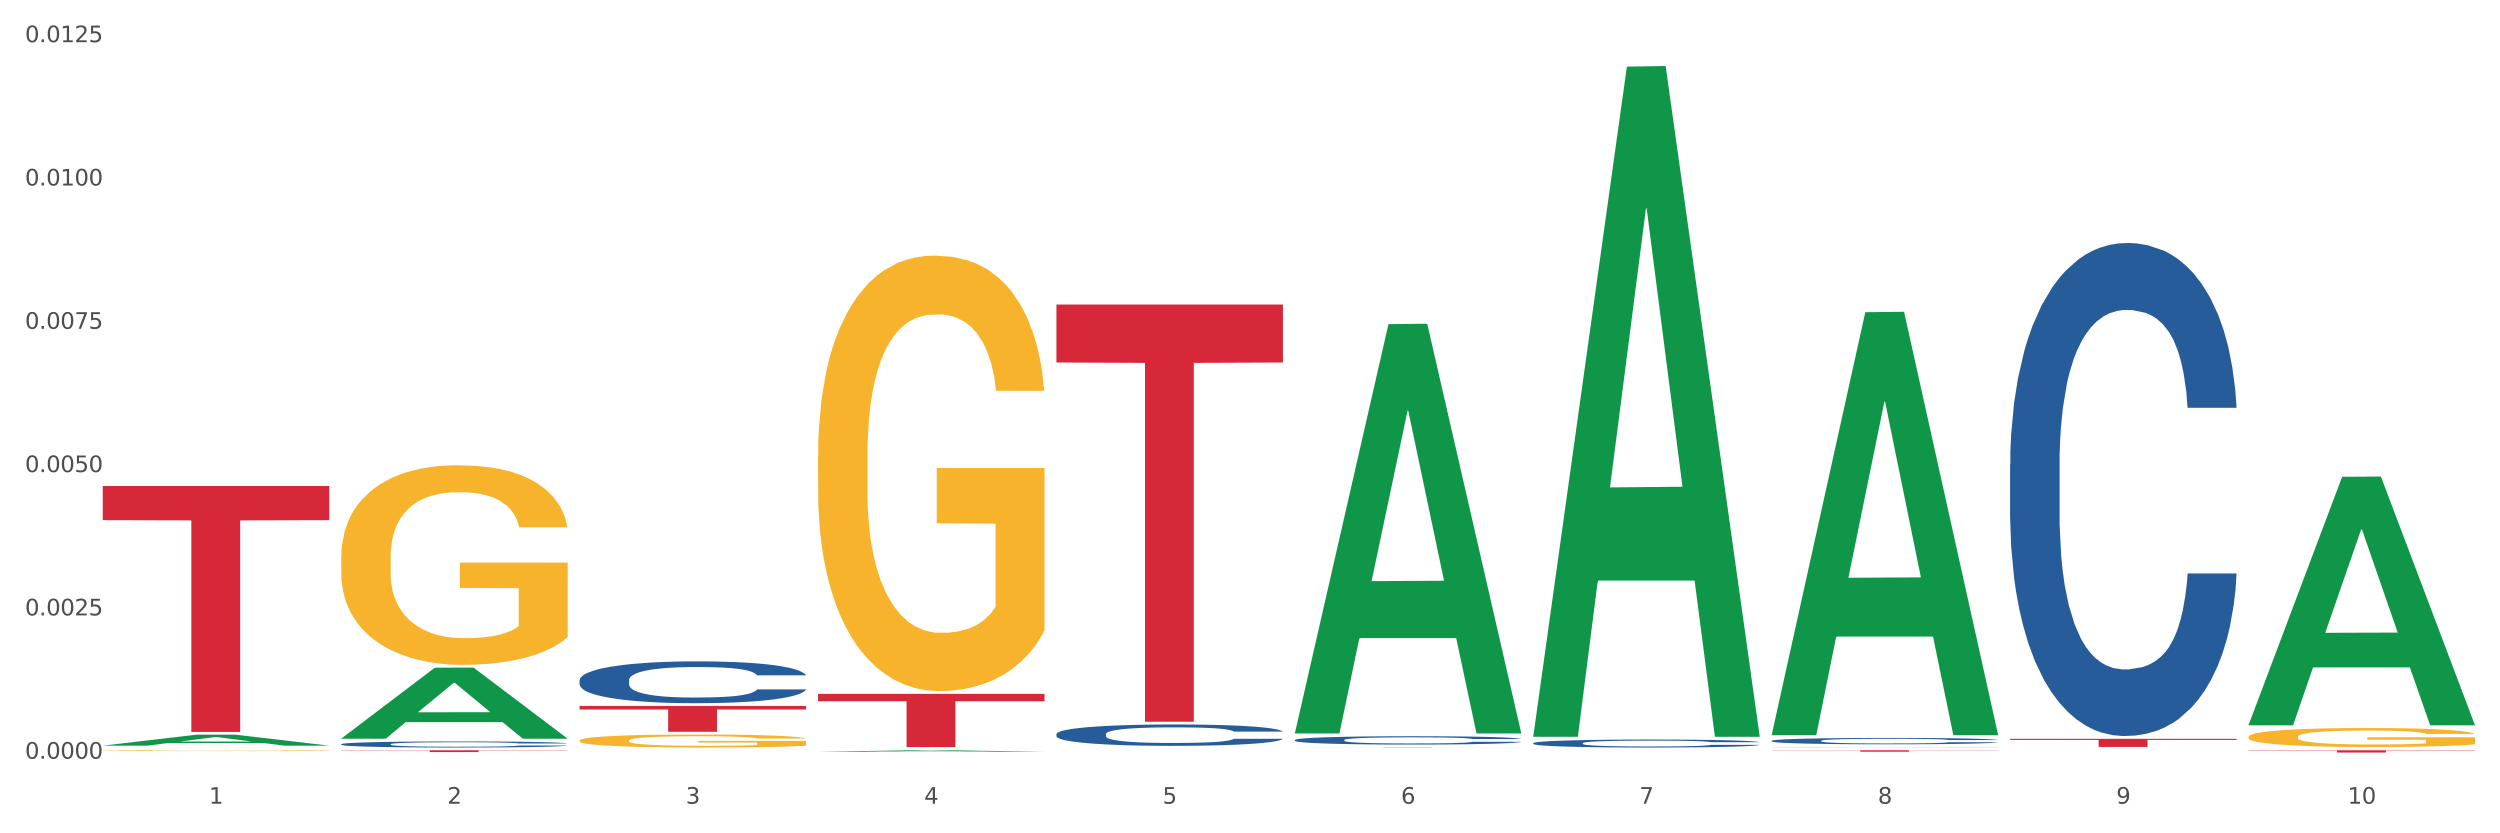
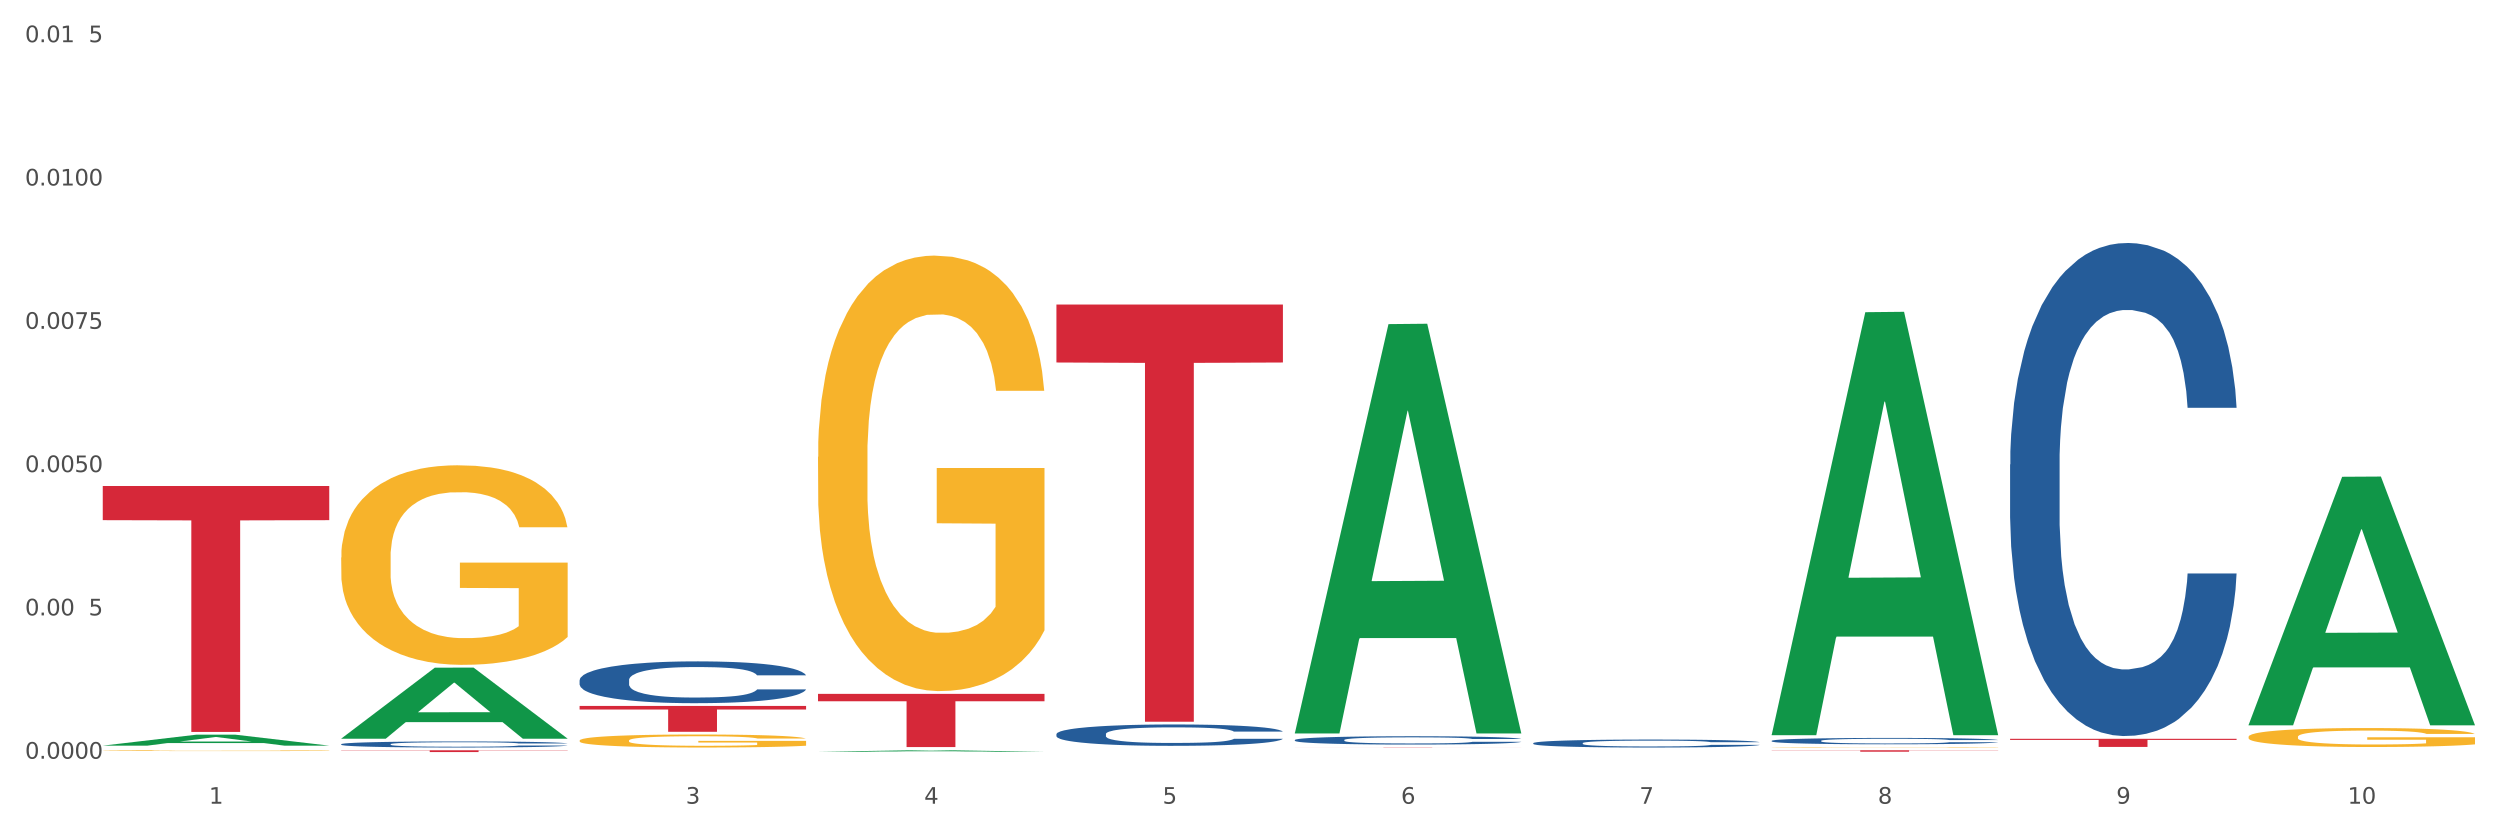
<svg xmlns="http://www.w3.org/2000/svg" xmlns:xlink="http://www.w3.org/1999/xlink" width="1080pt" height="360pt" viewBox="0 0 1080 360" version="1.1">
  <rect x="0" y="0" width="1080" height="360" fill="#333333" stroke="none" />
  <defs>
    <style type="text/css">*{stroke-linejoin: round; stroke-linecap: butt}</style>
  </defs>
  <g id="figure_1">
    <g id="patch_1">
      <path d="M 0 360  L 1080 360  L 1080 0  L 0 0  z " style="fill: #ffffff; stroke: #ffffff; stroke-linejoin: miter" />
    </g>
    <g id="axes_1">
      <g id="matplotlib.axis_1">
        <g id="xtick_1">
          <g id="text_1">
            <g style="fill: #4d4d4d" transform="translate(90.26 347.204) scale(0.096 -0.096)">
              <defs>
                <path id="DejaVuSans-31" d="M 794 531  L 1825 531  L 1825 4091  L 703 3866  L 703 4441  L 1819 4666  L 2450 4666  L 2450 531  L 3481 531  L 3481 0  L 794 0  L 794 531  z " transform="scale(0.016)" />
              </defs>
              <use xlink:href="#DejaVuSans-31" />
            </g>
          </g>
        </g>
        <g id="xtick_2">
          <g id="text_2">
            <g style="fill: #4d4d4d" transform="translate(193.256 347.204) scale(0.096 -0.096)">
              <defs>
-                 <path id="DejaVuSans-32" d="M 1228 531  L 3431 531  L 3431 0  L 469 0  L 469 531  Q 828 903 1448 1529  Q 2069 2156 2228 2338  Q 2531 2678 2651 2914  Q 2772 3150 2772 3378  Q 2772 3750 2511 3984  Q 2250 4219 1831 4219  Q 1534 4219 1204 4116  Q 875 4013 500 3803  L 500 4441  Q 881 4594 1212 4672  Q 1544 4750 1819 4750  Q 2544 4750 2975 4387  Q 3406 4025 3406 3419  Q 3406 3131 3298 2873  Q 3191 2616 2906 2266  Q 2828 2175 2409 1742  Q 1991 1309 1228 531  z " transform="scale(0.016)" />
-               </defs>
+                 </defs>
              <use xlink:href="#DejaVuSans-32" />
            </g>
          </g>
        </g>
        <g id="xtick_3">
          <g id="text_3">
            <g style="fill: #4d4d4d" transform="translate(296.252 347.204) scale(0.096 -0.096)">
              <defs>
                <path id="DejaVuSans-33" d="M 2597 2516  Q 3050 2419 3304 2112  Q 3559 1806 3559 1356  Q 3559 666 3084 287  Q 2609 -91 1734 -91  Q 1441 -91 1130 -33  Q 819 25 488 141  L 488 750  Q 750 597 1062 519  Q 1375 441 1716 441  Q 2309 441 2620 675  Q 2931 909 2931 1356  Q 2931 1769 2642 2001  Q 2353 2234 1838 2234  L 1294 2234  L 1294 2753  L 1863 2753  Q 2328 2753 2575 2939  Q 2822 3125 2822 3475  Q 2822 3834 2567 4026  Q 2313 4219 1838 4219  Q 1578 4219 1281 4162  Q 984 4106 628 3988  L 628 4550  Q 988 4650 1302 4700  Q 1616 4750 1894 4750  Q 2613 4750 3031 4423  Q 3450 4097 3450 3541  Q 3450 3153 3228 2886  Q 3006 2619 2597 2516  z " transform="scale(0.016)" />
              </defs>
              <use xlink:href="#DejaVuSans-33" />
            </g>
          </g>
        </g>
        <g id="xtick_4">
          <g id="text_4">
            <g style="fill: #4d4d4d" transform="translate(399.248 347.204) scale(0.096 -0.096)">
              <defs>
                <path id="DejaVuSans-34" d="M 2419 4116  L 825 1625  L 2419 1625  L 2419 4116  z M 2253 4666  L 3047 4666  L 3047 1625  L 3713 1625  L 3713 1100  L 3047 1100  L 3047 0  L 2419 0  L 2419 1100  L 313 1100  L 313 1709  L 2253 4666  z " transform="scale(0.016)" />
              </defs>
              <use xlink:href="#DejaVuSans-34" />
            </g>
          </g>
        </g>
        <g id="xtick_5">
          <g id="text_5">
            <g style="fill: #4d4d4d" transform="translate(502.244 347.204) scale(0.096 -0.096)">
              <defs>
                <path id="DejaVuSans-35" d="M 691 4666  L 3169 4666  L 3169 4134  L 1269 4134  L 1269 2991  Q 1406 3038 1543 3061  Q 1681 3084 1819 3084  Q 2600 3084 3056 2656  Q 3513 2228 3513 1497  Q 3513 744 3044 326  Q 2575 -91 1722 -91  Q 1428 -91 1123 -41  Q 819 9 494 109  L 494 744  Q 775 591 1075 516  Q 1375 441 1709 441  Q 2250 441 2565 725  Q 2881 1009 2881 1497  Q 2881 1984 2565 2268  Q 2250 2553 1709 2553  Q 1456 2553 1204 2497  Q 953 2441 691 2322  L 691 4666  z " transform="scale(0.016)" />
              </defs>
              <use xlink:href="#DejaVuSans-35" />
            </g>
          </g>
        </g>
        <g id="xtick_6">
          <g id="text_6">
            <g style="fill: #4d4d4d" transform="translate(605.239 347.204) scale(0.096 -0.096)">
              <defs>
                <path id="DejaVuSans-36" d="M 2113 2584  Q 1688 2584 1439 2293  Q 1191 2003 1191 1497  Q 1191 994 1439 701  Q 1688 409 2113 409  Q 2538 409 2786 701  Q 3034 994 3034 1497  Q 3034 2003 2786 2293  Q 2538 2584 2113 2584  z M 3366 4563  L 3366 3988  Q 3128 4100 2886 4159  Q 2644 4219 2406 4219  Q 1781 4219 1451 3797  Q 1122 3375 1075 2522  Q 1259 2794 1537 2939  Q 1816 3084 2150 3084  Q 2853 3084 3261 2657  Q 3669 2231 3669 1497  Q 3669 778 3244 343  Q 2819 -91 2113 -91  Q 1303 -91 875 529  Q 447 1150 447 2328  Q 447 3434 972 4092  Q 1497 4750 2381 4750  Q 2619 4750 2861 4703  Q 3103 4656 3366 4563  z " transform="scale(0.016)" />
              </defs>
              <use xlink:href="#DejaVuSans-36" />
            </g>
          </g>
        </g>
        <g id="xtick_7">
          <g id="text_7">
            <g style="fill: #4d4d4d" transform="translate(708.235 347.204) scale(0.096 -0.096)">
              <defs>
                <path id="DejaVuSans-37" d="M 525 4666  L 3525 4666  L 3525 4397  L 1831 0  L 1172 0  L 2766 4134  L 525 4134  L 525 4666  z " transform="scale(0.016)" />
              </defs>
              <use xlink:href="#DejaVuSans-37" />
            </g>
          </g>
        </g>
        <g id="xtick_8">
          <g id="text_8">
            <g style="fill: #4d4d4d" transform="translate(811.231 347.204) scale(0.096 -0.096)">
              <defs>
                <path id="DejaVuSans-38" d="M 2034 2216  Q 1584 2216 1326 1975  Q 1069 1734 1069 1313  Q 1069 891 1326 650  Q 1584 409 2034 409  Q 2484 409 2743 651  Q 3003 894 3003 1313  Q 3003 1734 2745 1975  Q 2488 2216 2034 2216  z M 1403 2484  Q 997 2584 770 2862  Q 544 3141 544 3541  Q 544 4100 942 4425  Q 1341 4750 2034 4750  Q 2731 4750 3128 4425  Q 3525 4100 3525 3541  Q 3525 3141 3298 2862  Q 3072 2584 2669 2484  Q 3125 2378 3379 2068  Q 3634 1759 3634 1313  Q 3634 634 3220 271  Q 2806 -91 2034 -91  Q 1263 -91 848 271  Q 434 634 434 1313  Q 434 1759 690 2068  Q 947 2378 1403 2484  z M 1172 3481  Q 1172 3119 1398 2916  Q 1625 2713 2034 2713  Q 2441 2713 2670 2916  Q 2900 3119 2900 3481  Q 2900 3844 2670 4047  Q 2441 4250 2034 4250  Q 1625 4250 1398 4047  Q 1172 3844 1172 3481  z " transform="scale(0.016)" />
              </defs>
              <use xlink:href="#DejaVuSans-38" />
            </g>
          </g>
        </g>
        <g id="xtick_9">
          <g id="text_9">
            <g style="fill: #4d4d4d" transform="translate(914.227 347.204) scale(0.096 -0.096)">
              <defs>
                <path id="DejaVuSans-39" d="M 703 97  L 703 672  Q 941 559 1184 500  Q 1428 441 1663 441  Q 2288 441 2617 861  Q 2947 1281 2994 2138  Q 2813 1869 2534 1725  Q 2256 1581 1919 1581  Q 1219 1581 811 2004  Q 403 2428 403 3163  Q 403 3881 828 4315  Q 1253 4750 1959 4750  Q 2769 4750 3195 4129  Q 3622 3509 3622 2328  Q 3622 1225 3098 567  Q 2575 -91 1691 -91  Q 1453 -91 1209 -44  Q 966 3 703 97  z M 1959 2075  Q 2384 2075 2632 2365  Q 2881 2656 2881 3163  Q 2881 3666 2632 3958  Q 2384 4250 1959 4250  Q 1534 4250 1286 3958  Q 1038 3666 1038 3163  Q 1038 2656 1286 2365  Q 1534 2075 1959 2075  z " transform="scale(0.016)" />
              </defs>
              <use xlink:href="#DejaVuSans-39" />
            </g>
          </g>
        </g>
        <g id="xtick_10">
          <g id="text_10">
            <g style="fill: #4d4d4d" transform="translate(1014.169 347.204) scale(0.096 -0.096)">
              <defs>
                <path id="DejaVuSans-30" d="M 2034 4250  Q 1547 4250 1301 3770  Q 1056 3291 1056 2328  Q 1056 1369 1301 889  Q 1547 409 2034 409  Q 2525 409 2770 889  Q 3016 1369 3016 2328  Q 3016 3291 2770 3770  Q 2525 4250 2034 4250  z M 2034 4750  Q 2819 4750 3233 4129  Q 3647 3509 3647 2328  Q 3647 1150 3233 529  Q 2819 -91 2034 -91  Q 1250 -91 836 529  Q 422 1150 422 2328  Q 422 3509 836 4129  Q 1250 4750 2034 4750  z " transform="scale(0.016)" />
              </defs>
              <use xlink:href="#DejaVuSans-31" />
              <use xlink:href="#DejaVuSans-30" transform="translate(63.623 0)" />
            </g>
          </g>
        </g>
        <g id="xtick_11" />
        <g id="xtick_12" />
        <g id="xtick_13" />
        <g id="xtick_14" />
        <g id="xtick_15" />
        <g id="xtick_16" />
        <g id="xtick_17" />
        <g id="xtick_18" />
        <g id="xtick_19" />
      </g>
      <g id="matplotlib.axis_2">
        <g id="ytick_1">
          <g id="text_11">
            <g style="fill: #4d4d4d" transform="translate(10.8 327.761) scale(0.096 -0.096)">
              <defs>
                <path id="DejaVuSans-2e" d="M 684 794  L 1344 794  L 1344 0  L 684 0  L 684 794  z " transform="scale(0.016)" />
              </defs>
              <use xlink:href="#DejaVuSans-30" />
              <use xlink:href="#DejaVuSans-2e" transform="translate(63.623 0)" />
              <use xlink:href="#DejaVuSans-30" transform="translate(95.41 0)" />
              <use xlink:href="#DejaVuSans-30" transform="translate(159.033 0)" />
              <use xlink:href="#DejaVuSans-30" transform="translate(222.656 0)" />
              <use xlink:href="#DejaVuSans-30" transform="translate(286.279 0)" />
            </g>
          </g>
        </g>
        <g id="ytick_2">
          <g id="text_12">
            <g style="fill: #4d4d4d" transform="translate(10.8 265.855) scale(0.096 -0.096)">
              <use xlink:href="#DejaVuSans-30" />
              <use xlink:href="#DejaVuSans-2e" transform="translate(63.623 0)" />
              <use xlink:href="#DejaVuSans-30" transform="translate(95.41 0)" />
              <use xlink:href="#DejaVuSans-30" transform="translate(159.033 0)" />
              <use xlink:href="#DejaVuSans-32" transform="translate(222.656 0)" />
              <use xlink:href="#DejaVuSans-35" transform="translate(286.279 0)" />
            </g>
          </g>
        </g>
        <g id="ytick_3">
          <g id="text_13">
            <g style="fill: #4d4d4d" transform="translate(10.8 203.949) scale(0.096 -0.096)">
              <use xlink:href="#DejaVuSans-30" />
              <use xlink:href="#DejaVuSans-2e" transform="translate(63.623 0)" />
              <use xlink:href="#DejaVuSans-30" transform="translate(95.41 0)" />
              <use xlink:href="#DejaVuSans-30" transform="translate(159.033 0)" />
              <use xlink:href="#DejaVuSans-35" transform="translate(222.656 0)" />
              <use xlink:href="#DejaVuSans-30" transform="translate(286.279 0)" />
            </g>
          </g>
        </g>
        <g id="ytick_4">
          <g id="text_14">
            <g style="fill: #4d4d4d" transform="translate(10.8 142.043) scale(0.096 -0.096)">
              <use xlink:href="#DejaVuSans-30" />
              <use xlink:href="#DejaVuSans-2e" transform="translate(63.623 0)" />
              <use xlink:href="#DejaVuSans-30" transform="translate(95.41 0)" />
              <use xlink:href="#DejaVuSans-30" transform="translate(159.033 0)" />
              <use xlink:href="#DejaVuSans-37" transform="translate(222.656 0)" />
              <use xlink:href="#DejaVuSans-35" transform="translate(286.279 0)" />
            </g>
          </g>
        </g>
        <g id="ytick_5">
          <g id="text_15">
            <g style="fill: #4d4d4d" transform="translate(10.8 80.137) scale(0.096 -0.096)">
              <use xlink:href="#DejaVuSans-30" />
              <use xlink:href="#DejaVuSans-2e" transform="translate(63.623 0)" />
              <use xlink:href="#DejaVuSans-30" transform="translate(95.41 0)" />
              <use xlink:href="#DejaVuSans-31" transform="translate(159.033 0)" />
              <use xlink:href="#DejaVuSans-30" transform="translate(222.656 0)" />
              <use xlink:href="#DejaVuSans-30" transform="translate(286.279 0)" />
            </g>
          </g>
        </g>
        <g id="ytick_6">
          <g id="text_16">
            <g style="fill: #4d4d4d" transform="translate(10.8 18.23) scale(0.096 -0.096)">
              <use xlink:href="#DejaVuSans-30" />
              <use xlink:href="#DejaVuSans-2e" transform="translate(63.623 0)" />
              <use xlink:href="#DejaVuSans-30" transform="translate(95.41 0)" />
              <use xlink:href="#DejaVuSans-31" transform="translate(159.033 0)" />
              <use xlink:href="#DejaVuSans-32" transform="translate(222.656 0)" />
              <use xlink:href="#DejaVuSans-35" transform="translate(286.279 0)" />
            </g>
          </g>
        </g>
        <g id="ytick_7" />
        <g id="ytick_8" />
        <g id="ytick_9" />
        <g id="ytick_10" />
        <g id="ytick_11" />
      </g>
      <g id="PolyCollection_1">
        <path d="M 44.391 322.113  L 44.492 322.109  L 84.841 317.379  L 101.586 317.374  L 142.237 322.122  L 122.87 322.122  L 114.094 321.016  L 72.433 321.016  L 72.131 321.034  L 63.658 322.122  L 44.391 322.122  L 44.391 322.113  L 77.679 320.357  L 108.848 320.352  L 93.415 318.386  L 93.213 318.377  L 93.011 318.391  L 77.578 320.352  L 77.679 320.357  L 44.391 322.113  z " clip-path="url(#pd9cb3213a5)" style="fill: #109648" />
        <path d="M 250.383 304.958  L 348.229 304.958  L 348.229 306.511  L 309.74 306.521  L 309.74 316.128  L 288.64 316.128  L 288.64 306.521  L 250.383 306.511  L 250.383 304.969  L 250.383 304.958  z " clip-path="url(#pd9cb3213a5)" style="fill: #d62839" />
        <path d="M 353.379 299.743  L 451.225 299.743  L 451.225 302.939  L 412.736 302.961  L 412.736 322.741  L 391.636 322.741  L 391.636 302.961  L 353.379 302.939  L 353.379 299.765  L 353.379 299.743  z " clip-path="url(#pd9cb3213a5)" style="fill: #d62839" />
        <path d="M 456.375 131.549  L 554.221 131.549  L 554.221 156.596  L 515.731 156.765  L 515.731 311.786  L 494.632 311.786  L 494.632 156.765  L 456.375 156.596  L 456.375 131.718  L 456.375 131.549  z " clip-path="url(#pd9cb3213a5)" style="fill: #d62839" />
        <path d="M 559.37 322.834  L 657.216 322.834  L 657.216 322.848  L 618.727 322.848  L 618.727 322.931  L 597.628 322.931  L 597.628 322.848  L 559.37 322.848  L 559.37 322.834  L 559.37 322.834  z " clip-path="url(#pd9cb3213a5)" style="fill: #d62839" />
        <path d="M 868.358 319.154  L 966.204 319.154  L 966.204 319.645  L 927.715 319.648  L 927.715 322.684  L 906.615 322.684  L 906.615 319.648  L 868.358 319.645  L 868.358 319.158  L 868.358 319.154  z " clip-path="url(#pd9cb3213a5)" style="fill: #d62839" />
-         <path d="M 971.354 324.114  L 1069.2 324.114  L 1069.2 324.248  L 1030.711 324.249  L 1030.711 325.08  L 1009.611 325.08  L 1009.611 324.249  L 971.354 324.248  L 971.354 324.114  L 971.354 324.114  z " clip-path="url(#pd9cb3213a5)" style="fill: #d62839" />
        <path d="M 147.387 324.114  L 245.233 324.114  L 245.233 324.22  L 206.744 324.221  L 206.744 324.882  L 185.644 324.882  L 185.644 324.221  L 147.387 324.22  L 147.387 324.114  L 147.387 324.114  z " clip-path="url(#pd9cb3213a5)" style="fill: #d62839" />
        <path d="M 868.358 200.674  L 868.474 200.479  L 868.474 195.032  L 868.821 187.64  L 870.093 174.024  L 871.712 163.714  L 874.488 151.653  L 875.991 146.596  L 877.958 140.954  L 882.006 131.812  L 886.632 124.031  L 889.87 119.751  L 892.299 117.028  L 897.735 112.165  L 900.858 110.025  L 904.096 108.274  L 906.872 107.107  L 911.498 105.745  L 915.199 105.162  L 919.479 104.967  L 923.064 105.162  L 927.806 105.94  L 934.745 108.274  L 937.405 109.636  L 940.991 111.97  L 944.692 115.083  L 947.699 118.195  L 951.169 122.669  L 954.754 128.505  L 958.224 135.897  L 960.653 142.705  L 962.619 149.903  L 964.354 158.656  L 965.626 168.188  L 966.204 176.163  L 945.039 176.163  L 944.461 168.966  L 943.304 161.185  L 942.147 155.933  L 940.875 151.653  L 938.909 146.79  L 937.174 143.678  L 934.283 139.982  L 931.623 137.648  L 929.425 136.286  L 926.765 135.119  L 921.098 133.952  L 917.05 133.952  L 914.505 134.341  L 911.383 135.313  L 908.722 136.675  L 905.6 139.009  L 903.171 141.538  L 900.742 144.845  L 899.354 147.179  L 897.272 151.459  L 895.884 154.96  L 894.034 160.99  L 892.993 165.27  L 891.143 176.358  L 890.333 184.528  L 889.986 190.169  L 889.755 196.394  L 889.755 226.74  L 890.449 240.357  L 891.027 246.192  L 891.952 252.806  L 893.687 261.365  L 896.231 269.73  L 898.892 275.76  L 901.089 279.456  L 903.171 282.179  L 905.253 284.319  L 907.797 286.264  L 909.879 287.432  L 913.002 288.599  L 916.703 289.182  L 919.594 289.182  L 925.493 288.21  L 928.153 287.237  L 930.697 285.875  L 933.473 283.736  L 935.671 281.401  L 936.943 279.651  L 939.025 275.955  L 940.644 272.064  L 942.032 267.59  L 942.957 263.7  L 943.998 257.864  L 944.808 251.25  L 945.039 247.749  L 966.204 247.749  L 965.741 254.751  L 964.932 261.56  L 963.313 270.702  L 962.04 275.955  L 960.074 282.374  L 957.992 287.821  L 955.101 293.851  L 952.441 298.325  L 949.665 302.215  L 946.658 305.717  L 941.222 310.58  L 939.256 311.942  L 935.092 314.276  L 931.854 315.638  L 927.112 316.999  L 922.254 317.777  L 917.165 317.972  L 912.655 317.583  L 907.682 316.416  L 904.559 315.249  L 901.089 313.498  L 897.041 310.775  L 893.224 307.468  L 889.639 303.577  L 886.285 299.103  L 883.162 294.045  L 879.114 285.681  L 876.107 277.511  L 873.91 269.924  L 872.406 263.505  L 870.902 255.335  L 870.093 249.694  L 868.821 236.077  L 868.358 223.433  L 868.358 200.674  z " clip-path="url(#pd9cb3213a5)" style="fill: #255c99" />
        <path d="M 662.366 321.035  L 662.482 321.031  L 662.482 320.943  L 662.829 320.824  L 664.101 320.604  L 665.72 320.437  L 668.496 320.242  L 670 320.16  L 671.966 320.069  L 676.014 319.921  L 680.64 319.795  L 683.879 319.726  L 686.307 319.682  L 691.743 319.603  L 694.866 319.569  L 698.104 319.54  L 700.88 319.522  L 705.506 319.5  L 709.207 319.49  L 713.487 319.487  L 717.072 319.49  L 721.814 319.503  L 728.754 319.54  L 731.414 319.562  L 734.999 319.6  L 738.7 319.651  L 741.707 319.701  L 745.177 319.773  L 748.762 319.868  L 752.232 319.987  L 754.661 320.097  L 756.627 320.214  L 758.362 320.355  L 759.634 320.509  L 760.212 320.638  L 739.047 320.638  L 738.469 320.522  L 737.312 320.396  L 736.156 320.311  L 734.883 320.242  L 732.917 320.163  L 731.182 320.113  L 728.291 320.053  L 725.631 320.015  L 723.433 319.993  L 720.773 319.975  L 715.106 319.956  L 711.058 319.956  L 708.514 319.962  L 705.391 319.978  L 702.731 320  L 699.608 320.037  L 697.179 320.078  L 694.75 320.132  L 693.362 320.17  L 691.281 320.239  L 689.893 320.295  L 688.042 320.393  L 687.001 320.462  L 685.151 320.641  L 684.341 320.773  L 683.994 320.865  L 683.763 320.965  L 683.763 321.456  L 684.457 321.676  L 685.035 321.771  L 685.96 321.877  L 687.695 322.016  L 690.24 322.151  L 692.9 322.249  L 695.097 322.308  L 697.179 322.352  L 699.261 322.387  L 701.805 322.418  L 703.887 322.437  L 707.01 322.456  L 710.711 322.466  L 713.602 322.466  L 719.501 322.45  L 722.161 322.434  L 724.706 322.412  L 727.481 322.378  L 729.679 322.34  L 730.951 322.312  L 733.033 322.252  L 734.652 322.189  L 736.04 322.117  L 736.965 322.054  L 738.006 321.959  L 738.816 321.852  L 739.047 321.796  L 760.212 321.796  L 759.75 321.909  L 758.94 322.019  L 757.321 322.167  L 756.049 322.252  L 754.083 322.356  L 752.001 322.444  L 749.109 322.541  L 746.449 322.613  L 743.673 322.676  L 740.666 322.733  L 735.23 322.812  L 733.264 322.834  L 729.101 322.871  L 725.862 322.893  L 721.12 322.915  L 716.263 322.928  L 711.174 322.931  L 706.663 322.925  L 701.69 322.906  L 698.567 322.887  L 695.097 322.859  L 691.049 322.815  L 687.233 322.761  L 683.647 322.698  L 680.293 322.626  L 677.17 322.544  L 673.122 322.409  L 670.115 322.277  L 667.918 322.154  L 666.414 322.05  L 664.911 321.918  L 664.101 321.827  L 662.829 321.607  L 662.366 321.403  L 662.366 321.035  z " clip-path="url(#pd9cb3213a5)" style="fill: #255c99" />
        <path d="M 559.37 319.668  L 559.486 319.665  L 559.486 319.573  L 559.833 319.448  L 561.105 319.218  L 562.724 319.044  L 565.5 318.84  L 567.004 318.754  L 568.97 318.659  L 573.018 318.504  L 577.644 318.373  L 580.883 318.3  L 583.311 318.254  L 588.747 318.172  L 591.87 318.136  L 595.109 318.106  L 597.884 318.086  L 602.511 318.063  L 606.212 318.054  L 610.491 318.05  L 614.076 318.054  L 618.818 318.067  L 625.758 318.106  L 628.418 318.129  L 632.003 318.169  L 635.704 318.221  L 638.711 318.274  L 642.181 318.35  L 645.766 318.448  L 649.236 318.573  L 651.665 318.688  L 653.631 318.81  L 655.366 318.958  L 656.638 319.119  L 657.216 319.254  L 636.051 319.254  L 635.473 319.132  L 634.316 319.001  L 633.16 318.912  L 631.888 318.84  L 629.921 318.757  L 628.186 318.705  L 625.295 318.642  L 622.635 318.603  L 620.437 318.58  L 617.777 318.56  L 612.11 318.54  L 608.062 318.54  L 605.518 318.547  L 602.395 318.563  L 599.735 318.586  L 596.612 318.626  L 594.183 318.669  L 591.754 318.725  L 590.367 318.764  L 588.285 318.836  L 586.897 318.896  L 585.046 318.998  L 584.005 319.07  L 582.155 319.257  L 581.345 319.395  L 580.998 319.491  L 580.767 319.596  L 580.767 320.109  L 581.461 320.339  L 582.039 320.438  L 582.964 320.55  L 584.699 320.695  L 587.244 320.836  L 589.904 320.938  L 592.101 321.001  L 594.183 321.047  L 596.265 321.083  L 598.81 321.116  L 600.891 321.135  L 604.014 321.155  L 607.715 321.165  L 610.607 321.165  L 616.505 321.149  L 619.165 321.132  L 621.71 321.109  L 624.485 321.073  L 626.683 321.033  L 627.955 321.004  L 630.037 320.941  L 631.656 320.876  L 633.044 320.8  L 633.969 320.734  L 635.01 320.635  L 635.82 320.524  L 636.051 320.464  L 657.216 320.464  L 656.754 320.583  L 655.944 320.698  L 654.325 320.853  L 653.053 320.941  L 651.087 321.05  L 649.005 321.142  L 646.113 321.244  L 643.453 321.32  L 640.677 321.385  L 637.67 321.445  L 632.235 321.527  L 630.268 321.55  L 626.105 321.589  L 622.866 321.612  L 618.124 321.635  L 613.267 321.648  L 608.178 321.652  L 603.667 321.645  L 598.694 321.625  L 595.571 321.606  L 592.101 321.576  L 588.053 321.53  L 584.237 321.474  L 580.651 321.408  L 577.297 321.333  L 574.175 321.247  L 570.127 321.106  L 567.119 320.968  L 564.922 320.839  L 563.418 320.731  L 561.915 320.593  L 561.105 320.497  L 559.833 320.267  L 559.37 320.053  L 559.37 319.668  z " clip-path="url(#pd9cb3213a5)" style="fill: #255c99" />
        <path d="M 456.375 317.118  L 456.49 317.109  L 456.49 316.873  L 456.837 316.553  L 458.109 315.962  L 459.729 315.515  L 462.504 314.993  L 464.008 314.773  L 465.974 314.529  L 470.022 314.132  L 474.648 313.795  L 477.887 313.609  L 480.316 313.491  L 485.751 313.281  L 488.874 313.188  L 492.113 313.112  L 494.888 313.061  L 499.515 313.002  L 503.216 312.977  L 507.495 312.969  L 511.08 312.977  L 515.822 313.011  L 522.762 313.112  L 525.422 313.171  L 529.007 313.272  L 532.708 313.407  L 535.715 313.542  L 539.185 313.736  L 542.771 313.989  L 546.24 314.309  L 548.669 314.605  L 550.635 314.917  L 552.37 315.296  L 553.642 315.709  L 554.221 316.055  L 533.055 316.055  L 532.477 315.743  L 531.32 315.406  L 530.164 315.178  L 528.892 314.993  L 526.925 314.782  L 525.191 314.647  L 522.299 314.487  L 519.639 314.385  L 517.442 314.326  L 514.781 314.276  L 509.114 314.225  L 505.066 314.225  L 502.522 314.242  L 499.399 314.284  L 496.739 314.343  L 493.616 314.444  L 491.187 314.554  L 488.759 314.697  L 487.371 314.799  L 485.289 314.984  L 483.901 315.136  L 482.05 315.397  L 481.01 315.583  L 479.159 316.064  L 478.349 316.418  L 478.002 316.662  L 477.771 316.932  L 477.771 318.248  L 478.465 318.838  L 479.043 319.091  L 479.969 319.378  L 481.703 319.749  L 484.248 320.111  L 486.908 320.373  L 489.106 320.533  L 491.187 320.651  L 493.269 320.744  L 495.814 320.828  L 497.895 320.879  L 501.018 320.929  L 504.719 320.955  L 507.611 320.955  L 513.509 320.913  L 516.169 320.87  L 518.714 320.811  L 521.49 320.719  L 523.687 320.617  L 524.959 320.542  L 527.041 320.381  L 528.66 320.213  L 530.048 320.019  L 530.973 319.85  L 532.014 319.597  L 532.824 319.31  L 533.055 319.159  L 554.221 319.159  L 553.758 319.462  L 552.948 319.757  L 551.329 320.154  L 550.057 320.381  L 548.091 320.66  L 546.009 320.896  L 543.118 321.157  L 540.457 321.351  L 537.682 321.52  L 534.675 321.672  L 529.239 321.882  L 527.272 321.941  L 523.109 322.043  L 519.87 322.102  L 515.128 322.161  L 510.271 322.194  L 505.182 322.203  L 500.671 322.186  L 495.698 322.135  L 492.575 322.085  L 489.106 322.009  L 485.058 321.891  L 481.241 321.747  L 477.655 321.579  L 474.301 321.385  L 471.179 321.166  L 467.131 320.803  L 464.124 320.449  L 461.926 320.12  L 460.423 319.842  L 458.919 319.487  L 458.109 319.243  L 456.837 318.653  L 456.375 318.104  L 456.375 317.118  z " clip-path="url(#pd9cb3213a5)" style="fill: #255c99" />
        <path d="M 250.383 293.827  L 250.498 293.81  L 250.498 293.349  L 250.845 292.722  L 252.118 291.567  L 253.737 290.692  L 256.513 289.669  L 258.016 289.24  L 259.982 288.762  L 264.03 287.986  L 268.657 287.326  L 271.895 286.963  L 274.324 286.732  L 279.76 286.32  L 282.882 286.138  L 286.121 285.99  L 288.897 285.891  L 293.523 285.775  L 297.224 285.726  L 301.503 285.709  L 305.089 285.726  L 309.831 285.792  L 316.77 285.99  L 319.43 286.105  L 323.016 286.303  L 326.717 286.567  L 329.724 286.831  L 333.193 287.211  L 336.779 287.706  L 340.248 288.333  L 342.677 288.91  L 344.643 289.521  L 346.378 290.263  L 347.651 291.072  L 348.229 291.748  L 327.064 291.748  L 326.485 291.138  L 325.329 290.478  L 324.172 290.032  L 322.9 289.669  L 320.934 289.257  L 319.199 288.993  L 316.307 288.679  L 313.647 288.481  L 311.45 288.366  L 308.79 288.267  L 303.122 288.168  L 299.074 288.168  L 296.53 288.201  L 293.407 288.283  L 290.747 288.399  L 287.624 288.597  L 285.196 288.811  L 282.767 289.092  L 281.379 289.29  L 279.297 289.653  L 277.909 289.95  L 276.059 290.461  L 275.018 290.824  L 273.167 291.765  L 272.358 292.458  L 272.011 292.936  L 271.779 293.464  L 271.779 296.038  L 272.473 297.193  L 273.052 297.688  L 273.977 298.249  L 275.712 298.975  L 278.256 299.684  L 280.916 300.196  L 283.114 300.509  L 285.196 300.74  L 287.277 300.922  L 289.822 301.087  L 291.904 301.186  L 295.026 301.285  L 298.728 301.334  L 301.619 301.334  L 307.517 301.252  L 310.178 301.169  L 312.722 301.054  L 315.498 300.872  L 317.695 300.674  L 318.968 300.526  L 321.049 300.212  L 322.669 299.882  L 324.056 299.503  L 324.982 299.173  L 326.023 298.678  L 326.832 298.117  L 327.064 297.82  L 348.229 297.82  L 347.766 298.414  L 346.957 298.991  L 345.337 299.767  L 344.065 300.212  L 342.099 300.757  L 340.017 301.219  L 337.126 301.73  L 334.466 302.11  L 331.69 302.44  L 328.683 302.737  L 323.247 303.149  L 321.281 303.265  L 317.117 303.463  L 313.879 303.578  L 309.137 303.694  L 304.279 303.76  L 299.19 303.776  L 294.68 303.743  L 289.706 303.644  L 286.583 303.545  L 283.114 303.397  L 279.066 303.166  L 275.249 302.885  L 271.664 302.555  L 268.31 302.176  L 265.187 301.747  L 261.139 301.037  L 258.132 300.344  L 255.934 299.701  L 254.431 299.156  L 252.927 298.463  L 252.118 297.985  L 250.845 296.83  L 250.383 295.757  L 250.383 293.827  z " clip-path="url(#pd9cb3213a5)" style="fill: #255c99" />
        <path d="M 147.387 321.483  L 147.503 321.48  L 147.503 321.413  L 147.85 321.322  L 149.122 321.154  L 150.741 321.026  L 153.517 320.877  L 155.02 320.815  L 156.986 320.745  L 161.034 320.632  L 165.661 320.536  L 168.899 320.484  L 171.328 320.45  L 176.764 320.39  L 179.887 320.363  L 183.125 320.342  L 185.901 320.327  L 190.527 320.311  L 194.228 320.303  L 198.507 320.301  L 202.093 320.303  L 206.835 320.313  L 213.774 320.342  L 216.434 320.359  L 220.02 320.387  L 223.721 320.426  L 226.728 320.464  L 230.198 320.52  L 233.783 320.592  L 237.253 320.683  L 239.681 320.767  L 241.648 320.856  L 243.382 320.964  L 244.655 321.082  L 245.233 321.18  L 224.068 321.18  L 223.489 321.091  L 222.333 320.995  L 221.176 320.93  L 219.904 320.877  L 217.938 320.817  L 216.203 320.779  L 213.312 320.733  L 210.651 320.705  L 208.454 320.688  L 205.794 320.673  L 200.127 320.659  L 196.079 320.659  L 193.534 320.664  L 190.411 320.676  L 187.751 320.693  L 184.629 320.721  L 182.2 320.753  L 179.771 320.793  L 178.383 320.822  L 176.301 320.875  L 174.913 320.918  L 173.063 320.993  L 172.022 321.046  L 170.171 321.183  L 169.362 321.283  L 169.015 321.353  L 168.783 321.43  L 168.783 321.805  L 169.477 321.973  L 170.056 322.045  L 170.981 322.126  L 172.716 322.232  L 175.26 322.335  L 177.92 322.41  L 180.118 322.456  L 182.2 322.489  L 184.282 322.516  L 186.826 322.54  L 188.908 322.554  L 192.031 322.568  L 195.732 322.576  L 198.623 322.576  L 204.522 322.564  L 207.182 322.552  L 209.726 322.535  L 212.502 322.508  L 214.699 322.48  L 215.972 322.458  L 218.053 322.412  L 219.673 322.364  L 221.061 322.309  L 221.986 322.261  L 223.027 322.189  L 223.836 322.107  L 224.068 322.064  L 245.233 322.064  L 244.77 322.151  L 243.961 322.235  L 242.342 322.347  L 241.069 322.412  L 239.103 322.492  L 237.021 322.559  L 234.13 322.633  L 231.47 322.689  L 228.694 322.737  L 225.687 322.78  L 220.251 322.84  L 218.285 322.857  L 214.121 322.886  L 210.883 322.902  L 206.141 322.919  L 201.283 322.929  L 196.194 322.931  L 191.684 322.926  L 186.71 322.912  L 183.588 322.898  L 180.118 322.876  L 176.07 322.842  L 172.253 322.801  L 168.668 322.753  L 165.314 322.698  L 162.191 322.636  L 158.143 322.532  L 155.136 322.432  L 152.938 322.338  L 151.435 322.259  L 149.931 322.158  L 149.122 322.088  L 147.85 321.92  L 147.387 321.764  L 147.387 321.483  z " clip-path="url(#pd9cb3213a5)" style="fill: #255c99" />
        <path d="M 44.391 324.274  L 44.507 324.274  L 44.507 324.262  L 44.738 324.252  L 45.893 324.229  L 47.626 324.209  L 48.896 324.198  L 50.167 324.19  L 51.669 324.181  L 53.517 324.172  L 56.867 324.159  L 58.947 324.153  L 61.488 324.146  L 66.109 324.136  L 69.459 324.13  L 72.925 324.125  L 78.585 324.12  L 82.282 324.117  L 86.21 324.115  L 90.946 324.114  L 94.527 324.114  L 102.382 324.115  L 109.083 324.117  L 112.317 324.12  L 116.476 324.123  L 118.671 324.126  L 122.252 324.131  L 125.949 324.138  L 128.49 324.143  L 132.302 324.154  L 135.19 324.165  L 137.847 324.178  L 139.234 324.187  L 140.273 324.196  L 141.197 324.206  L 142.122 324.221  L 121.328 324.221  L 120.519 324.21  L 119.248 324.2  L 117.4 324.19  L 115.783 324.183  L 113.01 324.175  L 110.469 324.17  L 107.812 324.166  L 104.577 324.163  L 102.036 324.162  L 98.455 324.16  L 91.408 324.161  L 86.672 324.163  L 83.437 324.166  L 81.358 324.169  L 79.509 324.172  L 77.43 324.177  L 75.004 324.184  L 73.271 324.19  L 71.538 324.197  L 70.152 324.205  L 68.881 324.214  L 67.842 324.223  L 67.033 324.233  L 66.34 324.245  L 65.762 324.265  L 65.762 324.308  L 65.993 324.318  L 66.571 324.331  L 67.264 324.341  L 68.419 324.353  L 69.459 324.361  L 71.423 324.372  L 73.618 324.382  L 75.351 324.388  L 77.083 324.393  L 80.087 324.4  L 83.437 324.405  L 86.325 324.409  L 90.253 324.412  L 92.91 324.413  L 95.22 324.414  L 100.881 324.414  L 104.924 324.413  L 109.429 324.411  L 112.895 324.408  L 115.783 324.404  L 119.017 324.399  L 121.097 324.393  L 121.097 324.327  L 95.682 324.327  L 95.682 324.283  L 142.237 324.283  L 142.237 324.412  L 140.273 324.419  L 138.078 324.425  L 135.768 324.43  L 132.302 324.437  L 128.144 324.443  L 124.447 324.447  L 120.519 324.451  L 115.898 324.455  L 109.891 324.458  L 106.195 324.459  L 101.574 324.46  L 96.144 324.46  L 91.408 324.46  L 86.787 324.458  L 81.935 324.455  L 77.199 324.451  L 73.618 324.447  L 70.037 324.442  L 66.224 324.435  L 63.221 324.429  L 60.91 324.423  L 58.369 324.416  L 55.597 324.407  L 53.517 324.398  L 51.669 324.389  L 49.705 324.378  L 48.319 324.368  L 46.932 324.356  L 46.124 324.346  L 45.2 324.332  L 44.507 324.312  L 44.391 324.274  z " clip-path="url(#pd9cb3213a5)" style="fill: #f7b32b" />
        <path d="M 765.362 320.021  L 765.478 320.019  L 765.478 319.948  L 765.825 319.853  L 767.097 319.677  L 768.716 319.543  L 771.492 319.387  L 772.996 319.322  L 774.962 319.249  L 779.01 319.131  L 783.636 319.03  L 786.874 318.975  L 789.303 318.94  L 794.739 318.877  L 797.862 318.849  L 801.1 318.826  L 803.876 318.811  L 808.502 318.794  L 812.203 318.786  L 816.483 318.784  L 820.068 318.786  L 824.81 318.796  L 831.749 318.826  L 834.41 318.844  L 837.995 318.874  L 841.696 318.914  L 844.703 318.955  L 848.173 319.012  L 851.758 319.088  L 855.228 319.184  L 857.657 319.272  L 859.623 319.365  L 861.358 319.478  L 862.63 319.601  L 863.208 319.704  L 842.043 319.704  L 841.465 319.611  L 840.308 319.511  L 839.152 319.443  L 837.879 319.387  L 835.913 319.324  L 834.178 319.284  L 831.287 319.236  L 828.627 319.206  L 826.429 319.189  L 823.769 319.173  L 818.102 319.158  L 814.054 319.158  L 811.509 319.163  L 808.387 319.176  L 805.727 319.194  L 802.604 319.224  L 800.175 319.256  L 797.746 319.299  L 796.358 319.329  L 794.276 319.385  L 792.889 319.43  L 791.038 319.508  L 789.997 319.563  L 788.147 319.707  L 787.337 319.812  L 786.99 319.885  L 786.759 319.966  L 786.759 320.358  L 787.453 320.534  L 788.031 320.61  L 788.956 320.695  L 790.691 320.806  L 793.236 320.914  L 795.896 320.992  L 798.093 321.04  L 800.175 321.075  L 802.257 321.103  L 804.801 321.128  L 806.883 321.143  L 810.006 321.158  L 813.707 321.166  L 816.598 321.166  L 822.497 321.153  L 825.157 321.14  L 827.701 321.123  L 830.477 321.095  L 832.675 321.065  L 833.947 321.042  L 836.029 320.995  L 837.648 320.944  L 839.036 320.886  L 839.961 320.836  L 841.002 320.761  L 841.812 320.675  L 842.043 320.63  L 863.208 320.63  L 862.746 320.72  L 861.936 320.808  L 860.317 320.927  L 859.045 320.995  L 857.078 321.078  L 854.997 321.148  L 852.105 321.226  L 849.445 321.284  L 846.669 321.334  L 843.662 321.379  L 838.226 321.442  L 836.26 321.46  L 832.096 321.49  L 828.858 321.508  L 824.116 321.525  L 819.258 321.535  L 814.17 321.538  L 809.659 321.533  L 804.686 321.518  L 801.563 321.503  L 798.093 321.48  L 794.045 321.445  L 790.228 321.402  L 786.643 321.352  L 783.289 321.294  L 780.166 321.229  L 776.118 321.12  L 773.111 321.015  L 770.914 320.917  L 769.41 320.834  L 767.907 320.728  L 767.097 320.655  L 765.825 320.479  L 765.362 320.315  L 765.362 320.021  z " clip-path="url(#pd9cb3213a5)" style="fill: #255c99" />
        <path d="M 44.391 209.943  L 142.237 209.943  L 142.237 224.708  L 103.748 224.808  L 103.748 316.192  L 82.648 316.192  L 82.648 224.808  L 44.391 224.708  L 44.391 210.042  L 44.391 209.943  z " clip-path="url(#pd9cb3213a5)" style="fill: #d62839" />
        <path d="M 765.362 324.114  L 863.208 324.114  L 863.208 324.2  L 824.719 324.201  L 824.719 324.736  L 803.62 324.736  L 803.62 324.201  L 765.362 324.2  L 765.362 324.114  L 765.362 324.114  z " clip-path="url(#pd9cb3213a5)" style="fill: #d62839" />
        <path d="M 353.379 197.356  L 353.494 197.184  L 353.494 190.998  L 353.725 185.672  L 354.88 172.785  L 356.613 162.131  L 357.884 156.461  L 359.155 151.822  L 360.656 147.183  L 362.505 142.372  L 365.855 135.327  L 367.934 131.718  L 370.476 127.938  L 375.097 122.44  L 378.447 119.347  L 381.912 116.77  L 387.573 113.677  L 391.269 112.302  L 395.197 111.271  L 399.934 110.584  L 403.515 110.412  L 411.37 110.928  L 418.07 112.474  L 421.305 113.677  L 425.464 115.739  L 427.658 117.113  L 431.24 119.862  L 434.936 123.471  L 437.478 126.564  L 441.29 132.406  L 444.178 138.248  L 446.835 145.464  L 448.221 150.447  L 449.261 155.087  L 450.185 160.413  L 451.109 168.833  L 430.315 168.833  L 429.507 162.819  L 428.236 157.149  L 426.388 151.65  L 424.77 148.214  L 421.998 143.918  L 419.457 141.169  L 416.8 139.107  L 413.565 137.389  L 411.023 136.53  L 407.442 135.842  L 400.396 136.014  L 395.659 137.389  L 392.425 139.107  L 390.345 140.653  L 388.497 142.372  L 386.418 144.777  L 383.992 148.385  L 382.259 151.65  L 380.526 155.774  L 379.14 159.898  L 377.869 164.709  L 376.829 169.864  L 376.021 175.19  L 375.328 181.72  L 374.75 192.545  L 374.75 216.085  L 374.981 221.411  L 375.559 228.456  L 376.252 233.783  L 377.407 240.14  L 378.447 244.436  L 380.41 250.621  L 382.605 255.776  L 384.338 259.041  L 386.071 261.79  L 389.075 265.57  L 392.425 268.663  L 395.313 270.553  L 399.24 272.271  L 401.897 272.959  L 404.208 273.302  L 409.868 273.302  L 413.912 272.787  L 418.417 271.584  L 421.882 270.038  L 424.77 268.148  L 428.005 265.055  L 430.084 262.134  L 430.084 226.222  L 404.67 226.05  L 404.67 202.167  L 451.225 202.167  L 451.225 272.271  L 449.261 275.88  L 447.066 279.144  L 444.756 282.065  L 441.29 285.674  L 437.131 289.11  L 433.435 291.516  L 429.507 293.578  L 424.886 295.468  L 418.879 297.186  L 415.182 297.873  L 410.561 298.389  L 405.132 298.561  L 400.396 298.217  L 395.775 297.358  L 390.923 295.811  L 386.187 293.578  L 382.605 291.344  L 379.024 288.595  L 375.212 284.986  L 372.209 281.55  L 369.898 278.457  L 367.357 274.505  L 364.584 269.35  L 362.505 264.711  L 360.656 259.9  L 358.693 253.714  L 357.306 248.388  L 355.92 241.687  L 355.111 236.704  L 354.187 228.971  L 353.494 218.146  L 353.379 197.356  z " clip-path="url(#pd9cb3213a5)" style="fill: #f7b32b" />
        <path d="M 147.387 240.842  L 147.502 240.764  L 147.502 237.929  L 147.733 235.488  L 148.889 229.583  L 150.621 224.701  L 151.892 222.102  L 153.163 219.976  L 154.665 217.85  L 156.513 215.646  L 159.863 212.417  L 161.942 210.764  L 164.484 209.031  L 169.105 206.512  L 172.455 205.094  L 175.921 203.913  L 181.581 202.496  L 185.278 201.866  L 189.205 201.394  L 193.942 201.079  L 197.523 201  L 205.378 201.236  L 212.079 201.945  L 215.313 202.496  L 219.472 203.441  L 221.667 204.071  L 225.248 205.331  L 228.945 206.984  L 231.486 208.402  L 235.298 211.079  L 238.186 213.756  L 240.843 217.063  L 242.229 219.346  L 243.269 221.472  L 244.193 223.913  L 245.117 227.771  L 224.324 227.771  L 223.515 225.016  L 222.244 222.417  L 220.396 219.898  L 218.779 218.323  L 216.006 216.354  L 213.465 215.094  L 210.808 214.15  L 207.573 213.362  L 205.032 212.968  L 201.451 212.653  L 194.404 212.732  L 189.667 213.362  L 186.433 214.15  L 184.354 214.858  L 182.505 215.646  L 180.426 216.748  L 178 218.401  L 176.267 219.898  L 174.534 221.787  L 173.148 223.677  L 171.877 225.882  L 170.838 228.244  L 170.029 230.685  L 169.336 233.677  L 168.758 238.638  L 168.758 249.425  L 168.989 251.866  L 169.567 255.094  L 170.26 257.535  L 171.415 260.448  L 172.455 262.417  L 174.419 265.252  L 176.614 267.614  L 178.346 269.11  L 180.079 270.37  L 183.083 272.102  L 186.433 273.519  L 189.321 274.385  L 193.249 275.173  L 195.906 275.488  L 198.216 275.645  L 203.877 275.645  L 207.92 275.409  L 212.425 274.858  L 215.891 274.149  L 218.779 273.283  L 222.013 271.866  L 224.093 270.527  L 224.093 254.071  L 198.678 253.992  L 198.678 243.047  L 245.233 243.047  L 245.233 275.173  L 243.269 276.826  L 241.074 278.322  L 238.764 279.661  L 235.298 281.314  L 231.139 282.889  L 227.443 283.992  L 223.515 284.936  L 218.894 285.803  L 212.887 286.59  L 209.19 286.905  L 204.57 287.141  L 199.14 287.22  L 194.404 287.062  L 189.783 286.669  L 184.931 285.96  L 180.195 284.936  L 176.614 283.913  L 173.032 282.653  L 169.22 280.999  L 166.217 279.425  L 163.906 278.007  L 161.365 276.196  L 158.592 273.834  L 156.513 271.708  L 154.665 269.503  L 152.701 266.669  L 151.315 264.228  L 149.928 261.157  L 149.12 258.874  L 148.196 255.33  L 147.502 250.37  L 147.387 240.842  z " clip-path="url(#pd9cb3213a5)" style="fill: #f7b32b" />
        <path d="M 971.354 313.128  L 971.455 313.027  L 1011.804 205.968  L 1028.548 205.867  L 1069.2 313.33  L 1049.833 313.33  L 1041.057 288.306  L 999.396 288.306  L 999.094 288.709  L 990.621 313.33  L 971.354 313.33  L 971.354 313.128  L 1004.642 273.372  L 1035.811 273.271  L 1020.378 228.772  L 1020.176 228.57  L 1019.974 228.873  L 1004.541 273.271  L 1004.642 273.372  L 971.354 313.128  z " clip-path="url(#pd9cb3213a5)" style="fill: #109648" />
        <path d="M 147.387 319.061  L 147.488 319.032  L 187.837 288.431  L 204.581 288.402  L 245.233 319.119  L 225.865 319.119  L 217.09 311.966  L 175.429 311.966  L 175.127 312.081  L 166.653 319.119  L 147.387 319.119  L 147.387 319.061  L 180.675 307.697  L 211.844 307.668  L 196.411 294.949  L 196.209 294.892  L 196.007 294.978  L 180.574 307.668  L 180.675 307.697  L 147.387 319.061  z " clip-path="url(#pd9cb3213a5)" style="fill: #109648" />
        <path d="M 765.362 317.258  L 765.463 317.086  L 805.812 134.869  L 822.557 134.697  L 863.208 317.601  L 843.841 317.601  L 835.065 275.009  L 793.405 275.009  L 793.102 275.696  L 784.629 317.601  L 765.362 317.601  L 765.362 317.258  L 798.65 249.592  L 829.82 249.42  L 814.386 173.682  L 814.184 173.339  L 813.983 173.854  L 798.549 249.42  L 798.65 249.592  L 765.362 317.258  z " clip-path="url(#pd9cb3213a5)" style="fill: #109648" />
        <path d="M 971.354 318.301  L 971.469 318.293  L 971.469 318.024  L 971.7 317.792  L 972.856 317.23  L 974.588 316.766  L 975.859 316.519  L 977.13 316.317  L 978.632 316.114  L 980.48 315.905  L 983.83 315.598  L 985.91 315.441  L 988.451 315.276  L 993.072 315.036  L 996.422 314.901  L 999.888 314.789  L 1005.548 314.654  L 1009.245 314.595  L 1013.172 314.55  L 1017.909 314.52  L 1021.49 314.512  L 1029.345 314.535  L 1036.046 314.602  L 1039.28 314.654  L 1043.439 314.744  L 1045.634 314.804  L 1049.215 314.924  L 1052.912 315.081  L 1055.453 315.216  L 1059.265 315.471  L 1062.153 315.725  L 1064.81 316.04  L 1066.196 316.257  L 1067.236 316.459  L 1068.16 316.691  L 1069.084 317.058  L 1048.291 317.058  L 1047.482 316.796  L 1046.211 316.549  L 1044.363 316.309  L 1042.746 316.159  L 1039.973 315.972  L 1037.432 315.852  L 1034.775 315.763  L 1031.54 315.688  L 1028.999 315.65  L 1025.418 315.62  L 1018.371 315.628  L 1013.635 315.688  L 1010.4 315.763  L 1008.321 315.83  L 1006.472 315.905  L 1004.393 316.01  L 1001.967 316.167  L 1000.234 316.309  L 998.501 316.489  L 997.115 316.669  L 995.844 316.878  L 994.805 317.103  L 993.996 317.335  L 993.303 317.619  L 992.725 318.091  L 992.725 319.117  L 992.956 319.349  L 993.534 319.656  L 994.227 319.888  L 995.382 320.165  L 996.422 320.352  L 998.386 320.622  L 1000.581 320.846  L 1002.313 320.989  L 1004.046 321.109  L 1007.05 321.273  L 1010.4 321.408  L 1013.288 321.49  L 1017.216 321.565  L 1019.873 321.595  L 1022.183 321.61  L 1027.844 321.61  L 1031.887 321.588  L 1036.392 321.535  L 1039.858 321.468  L 1042.746 321.386  L 1045.98 321.251  L 1048.06 321.123  L 1048.06 319.559  L 1022.645 319.551  L 1022.645 318.51  L 1069.2 318.51  L 1069.2 321.565  L 1067.236 321.722  L 1065.041 321.865  L 1062.731 321.992  L 1059.265 322.149  L 1055.106 322.299  L 1051.41 322.404  L 1047.482 322.494  L 1042.861 322.576  L 1036.854 322.651  L 1033.158 322.681  L 1028.537 322.703  L 1023.107 322.711  L 1018.371 322.696  L 1013.75 322.658  L 1008.898 322.591  L 1004.162 322.494  L 1000.581 322.396  L 997 322.277  L 993.187 322.119  L 990.184 321.97  L 987.873 321.835  L 985.332 321.663  L 982.559 321.438  L 980.48 321.236  L 978.632 321.026  L 976.668 320.757  L 975.282 320.525  L 973.895 320.233  L 973.087 320.015  L 972.163 319.678  L 971.469 319.207  L 971.354 318.301  z " clip-path="url(#pd9cb3213a5)" style="fill: #f7b32b" />
-         <path d="M 662.366 317.76  L 662.467 317.488  L 702.816 28.779  L 719.561 28.507  L 760.212 318.305  L 740.845 318.305  L 732.069 250.821  L 690.409 250.821  L 690.106 251.91  L 681.633 318.305  L 662.366 318.305  L 662.366 317.76  L 695.654 210.549  L 726.824 210.277  L 711.39 90.276  L 711.188 89.732  L 710.987 90.548  L 695.553 210.277  L 695.654 210.549  L 662.366 317.76  z " clip-path="url(#pd9cb3213a5)" style="fill: #109648" />
        <path d="M 765.362 322.818  L 765.478 322.818  L 765.478 322.811  L 765.709 322.805  L 766.864 322.79  L 768.597 322.778  L 769.867 322.772  L 771.138 322.767  L 772.64 322.762  L 774.488 322.756  L 777.838 322.748  L 779.918 322.744  L 782.459 322.74  L 787.08 322.734  L 790.43 322.73  L 793.896 322.727  L 799.556 322.724  L 803.253 322.722  L 807.181 322.721  L 811.917 322.721  L 815.498 322.72  L 823.354 322.721  L 830.054 322.723  L 833.288 322.724  L 837.447 322.726  L 839.642 322.728  L 843.223 322.731  L 846.92 322.735  L 849.461 322.738  L 853.273 322.745  L 856.161 322.752  L 858.818 322.76  L 860.205 322.765  L 861.244 322.77  L 862.169 322.776  L 863.093 322.786  L 842.299 322.786  L 841.49 322.779  L 840.22 322.773  L 838.371 322.767  L 836.754 322.763  L 833.981 322.758  L 831.44 322.755  L 828.783 322.752  L 825.548 322.751  L 823.007 322.75  L 819.426 322.749  L 812.379 322.749  L 807.643 322.751  L 804.408 322.752  L 802.329 322.754  L 800.48 322.756  L 798.401 322.759  L 795.975 322.763  L 794.242 322.767  L 792.51 322.771  L 791.123 322.776  L 789.853 322.781  L 788.813 322.787  L 788.004 322.793  L 787.311 322.8  L 786.733 322.812  L 786.733 322.839  L 786.965 322.845  L 787.542 322.853  L 788.235 322.859  L 789.39 322.866  L 790.43 322.871  L 792.394 322.877  L 794.589 322.883  L 796.322 322.887  L 798.055 322.89  L 801.058 322.894  L 804.408 322.898  L 807.296 322.9  L 811.224 322.902  L 813.881 322.902  L 816.191 322.903  L 821.852 322.903  L 825.895 322.902  L 830.4 322.901  L 833.866 322.899  L 836.754 322.897  L 839.989 322.894  L 842.068 322.89  L 842.068 322.85  L 816.653 322.85  L 816.653 322.823  L 863.208 322.823  L 863.208 322.902  L 861.244 322.906  L 859.049 322.909  L 856.739 322.913  L 853.273 322.917  L 849.115 322.921  L 845.418 322.923  L 841.49 322.926  L 836.87 322.928  L 830.862 322.93  L 827.166 322.93  L 822.545 322.931  L 817.115 322.931  L 812.379 322.931  L 807.758 322.93  L 802.906 322.928  L 798.17 322.926  L 794.589 322.923  L 791.008 322.92  L 787.196 322.916  L 784.192 322.912  L 781.882 322.909  L 779.34 322.904  L 776.568 322.898  L 774.488 322.893  L 772.64 322.888  L 770.676 322.881  L 769.29 322.875  L 767.904 322.867  L 767.095 322.862  L 766.171 322.853  L 765.478 322.841  L 765.362 322.818  z " clip-path="url(#pd9cb3213a5)" style="fill: #f7b32b" />
        <path d="M 250.383 319.908  L 250.498 319.902  L 250.498 319.718  L 250.729 319.558  L 251.885 319.173  L 253.617 318.855  L 254.888 318.686  L 256.159 318.547  L 257.661 318.409  L 259.509 318.265  L 262.859 318.054  L 264.938 317.947  L 267.48 317.834  L 272.101 317.669  L 275.451 317.577  L 278.916 317.5  L 284.577 317.408  L 288.274 317.366  L 292.201 317.336  L 296.938 317.315  L 300.519 317.31  L 308.374 317.325  L 315.074 317.372  L 318.309 317.408  L 322.468 317.469  L 324.663 317.51  L 328.244 317.592  L 331.94 317.7  L 334.482 317.793  L 338.294 317.967  L 341.182 318.142  L 343.839 318.357  L 345.225 318.506  L 346.265 318.645  L 347.189 318.804  L 348.113 319.055  L 327.32 319.055  L 326.511 318.876  L 325.24 318.706  L 323.392 318.542  L 321.775 318.439  L 319.002 318.311  L 316.461 318.229  L 313.804 318.167  L 310.569 318.116  L 308.028 318.09  L 304.446 318.07  L 297.4 318.075  L 292.663 318.116  L 289.429 318.167  L 287.349 318.213  L 285.501 318.265  L 283.422 318.337  L 280.996 318.444  L 279.263 318.542  L 277.53 318.665  L 276.144 318.788  L 274.873 318.932  L 273.833 319.086  L 273.025 319.245  L 272.332 319.44  L 271.754 319.764  L 271.754 320.467  L 271.985 320.626  L 272.563 320.837  L 273.256 320.996  L 274.411 321.186  L 275.451 321.314  L 277.415 321.499  L 279.61 321.653  L 281.342 321.75  L 283.075 321.833  L 286.079 321.946  L 289.429 322.038  L 292.317 322.094  L 296.245 322.146  L 298.901 322.166  L 301.212 322.177  L 306.872 322.177  L 310.916 322.161  L 315.421 322.125  L 318.887 322.079  L 321.775 322.023  L 325.009 321.93  L 327.089 321.843  L 327.089 320.77  L 301.674 320.765  L 301.674 320.051  L 348.229 320.051  L 348.229 322.146  L 346.265 322.254  L 344.07 322.351  L 341.76 322.438  L 338.294 322.546  L 334.135 322.649  L 330.439 322.721  L 326.511 322.782  L 321.89 322.839  L 315.883 322.89  L 312.186 322.911  L 307.566 322.926  L 302.136 322.931  L 297.4 322.921  L 292.779 322.895  L 287.927 322.849  L 283.191 322.782  L 279.61 322.716  L 276.028 322.633  L 272.216 322.526  L 269.213 322.423  L 266.902 322.331  L 264.361 322.212  L 261.588 322.058  L 259.509 321.92  L 257.661 321.776  L 255.697 321.591  L 254.31 321.432  L 252.924 321.232  L 252.116 321.083  L 251.191 320.852  L 250.498 320.529  L 250.383 319.908  z " clip-path="url(#pd9cb3213a5)" style="fill: #f7b32b" />
        <path d="M 353.379 324.771  L 353.48 324.771  L 393.828 324.114  L 410.573 324.114  L 451.225 324.773  L 431.857 324.773  L 423.081 324.619  L 381.421 324.619  L 381.119 324.622  L 372.645 324.773  L 353.379 324.773  L 353.379 324.771  L 386.666 324.528  L 417.836 324.527  L 402.403 324.254  L 402.201 324.253  L 401.999 324.255  L 386.566 324.527  L 386.666 324.528  L 353.379 324.771  z " clip-path="url(#pd9cb3213a5)" style="fill: #109648" />
-         <path d="M 559.37 316.535  L 559.471 316.369  L 599.82 140.018  L 616.565 139.851  L 657.216 316.868  L 637.849 316.868  L 629.073 275.647  L 587.413 275.647  L 587.11 276.312  L 578.637 316.868  L 559.37 316.868  L 559.37 316.535  L 592.658 251.048  L 623.828 250.881  L 608.394 177.582  L 608.193 177.249  L 607.991 177.748  L 592.557 250.881  L 592.658 251.048  L 559.37 316.535  z " clip-path="url(#pd9cb3213a5)" style="fill: #109648" />
+         <path d="M 559.37 316.535  L 559.471 316.369  L 599.82 140.018  L 616.565 139.851  L 657.216 316.868  L 637.849 316.868  L 629.073 275.647  L 587.413 275.647  L 587.11 276.312  L 578.637 316.868  L 559.37 316.868  L 559.37 316.535  L 592.658 251.048  L 623.828 250.881  L 608.193 177.249  L 607.991 177.748  L 592.557 250.881  L 592.658 251.048  L 559.37 316.535  z " clip-path="url(#pd9cb3213a5)" style="fill: #109648" />
      </g>
    </g>
  </g>
  <defs>
    <clipPath id="pd9cb3213a5">
      <rect x="44.391" y="13.679" width="1024.809" height="326.23" />
    </clipPath>
  </defs>
</svg>